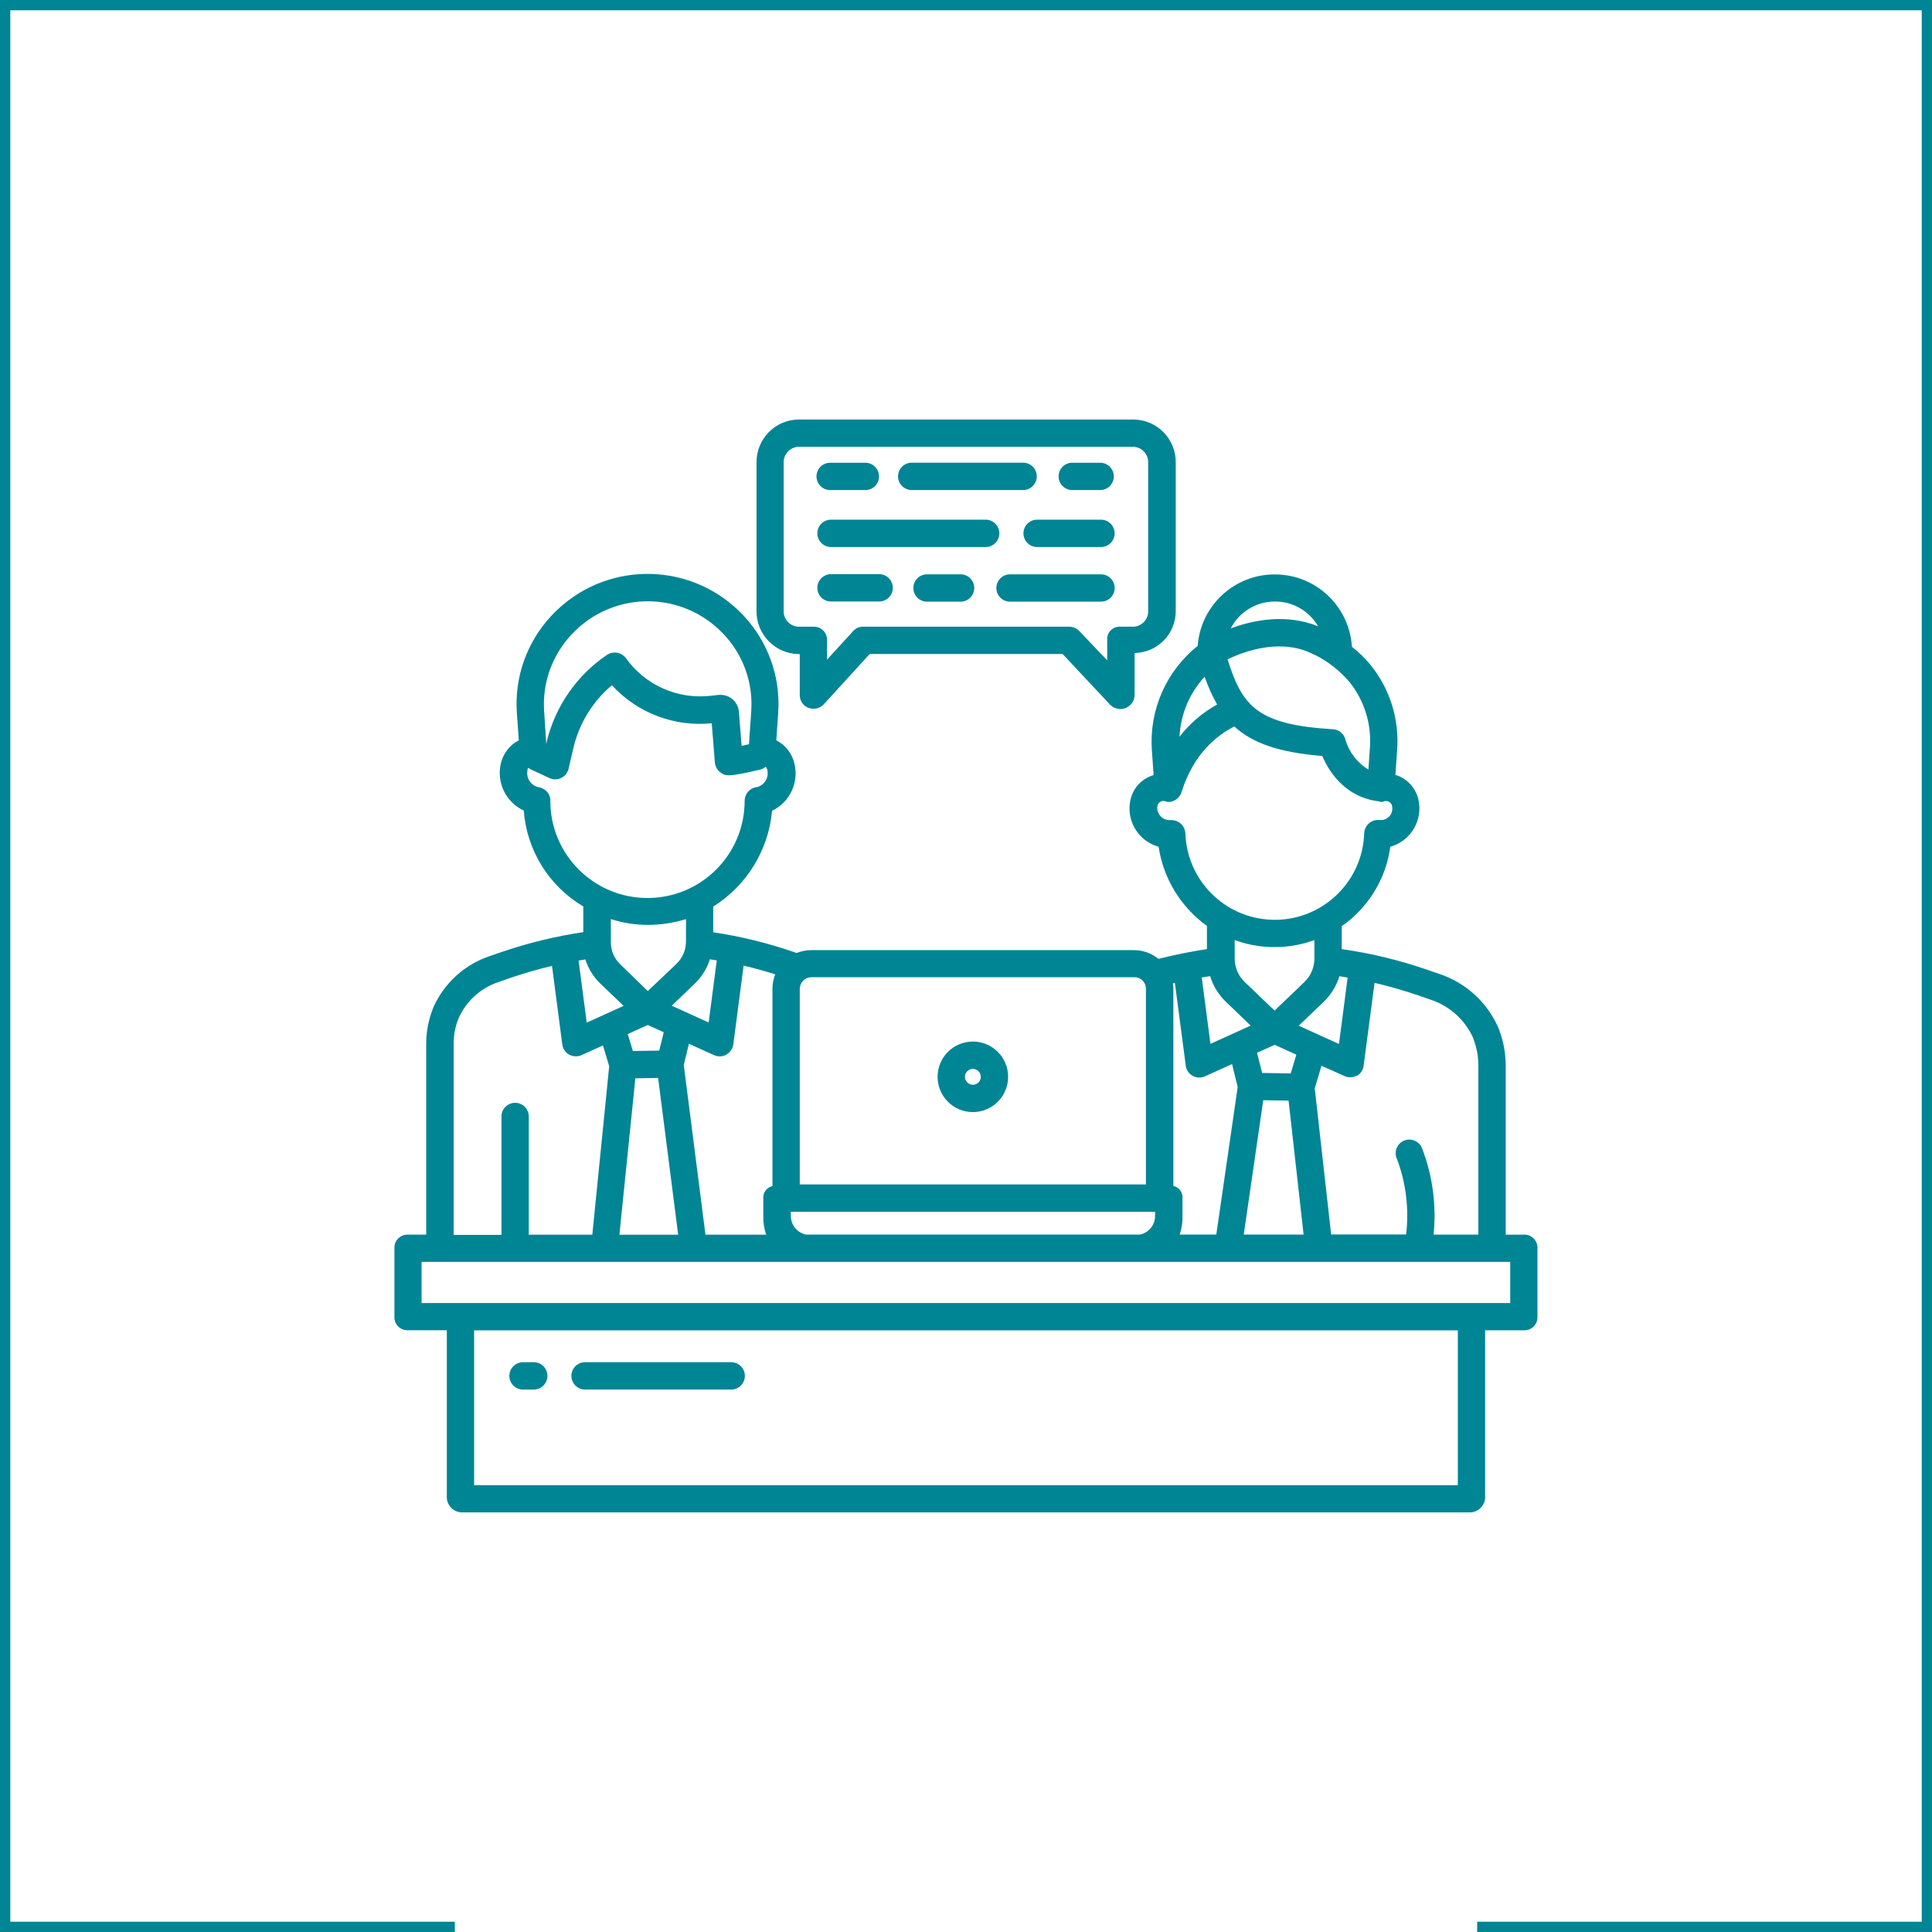
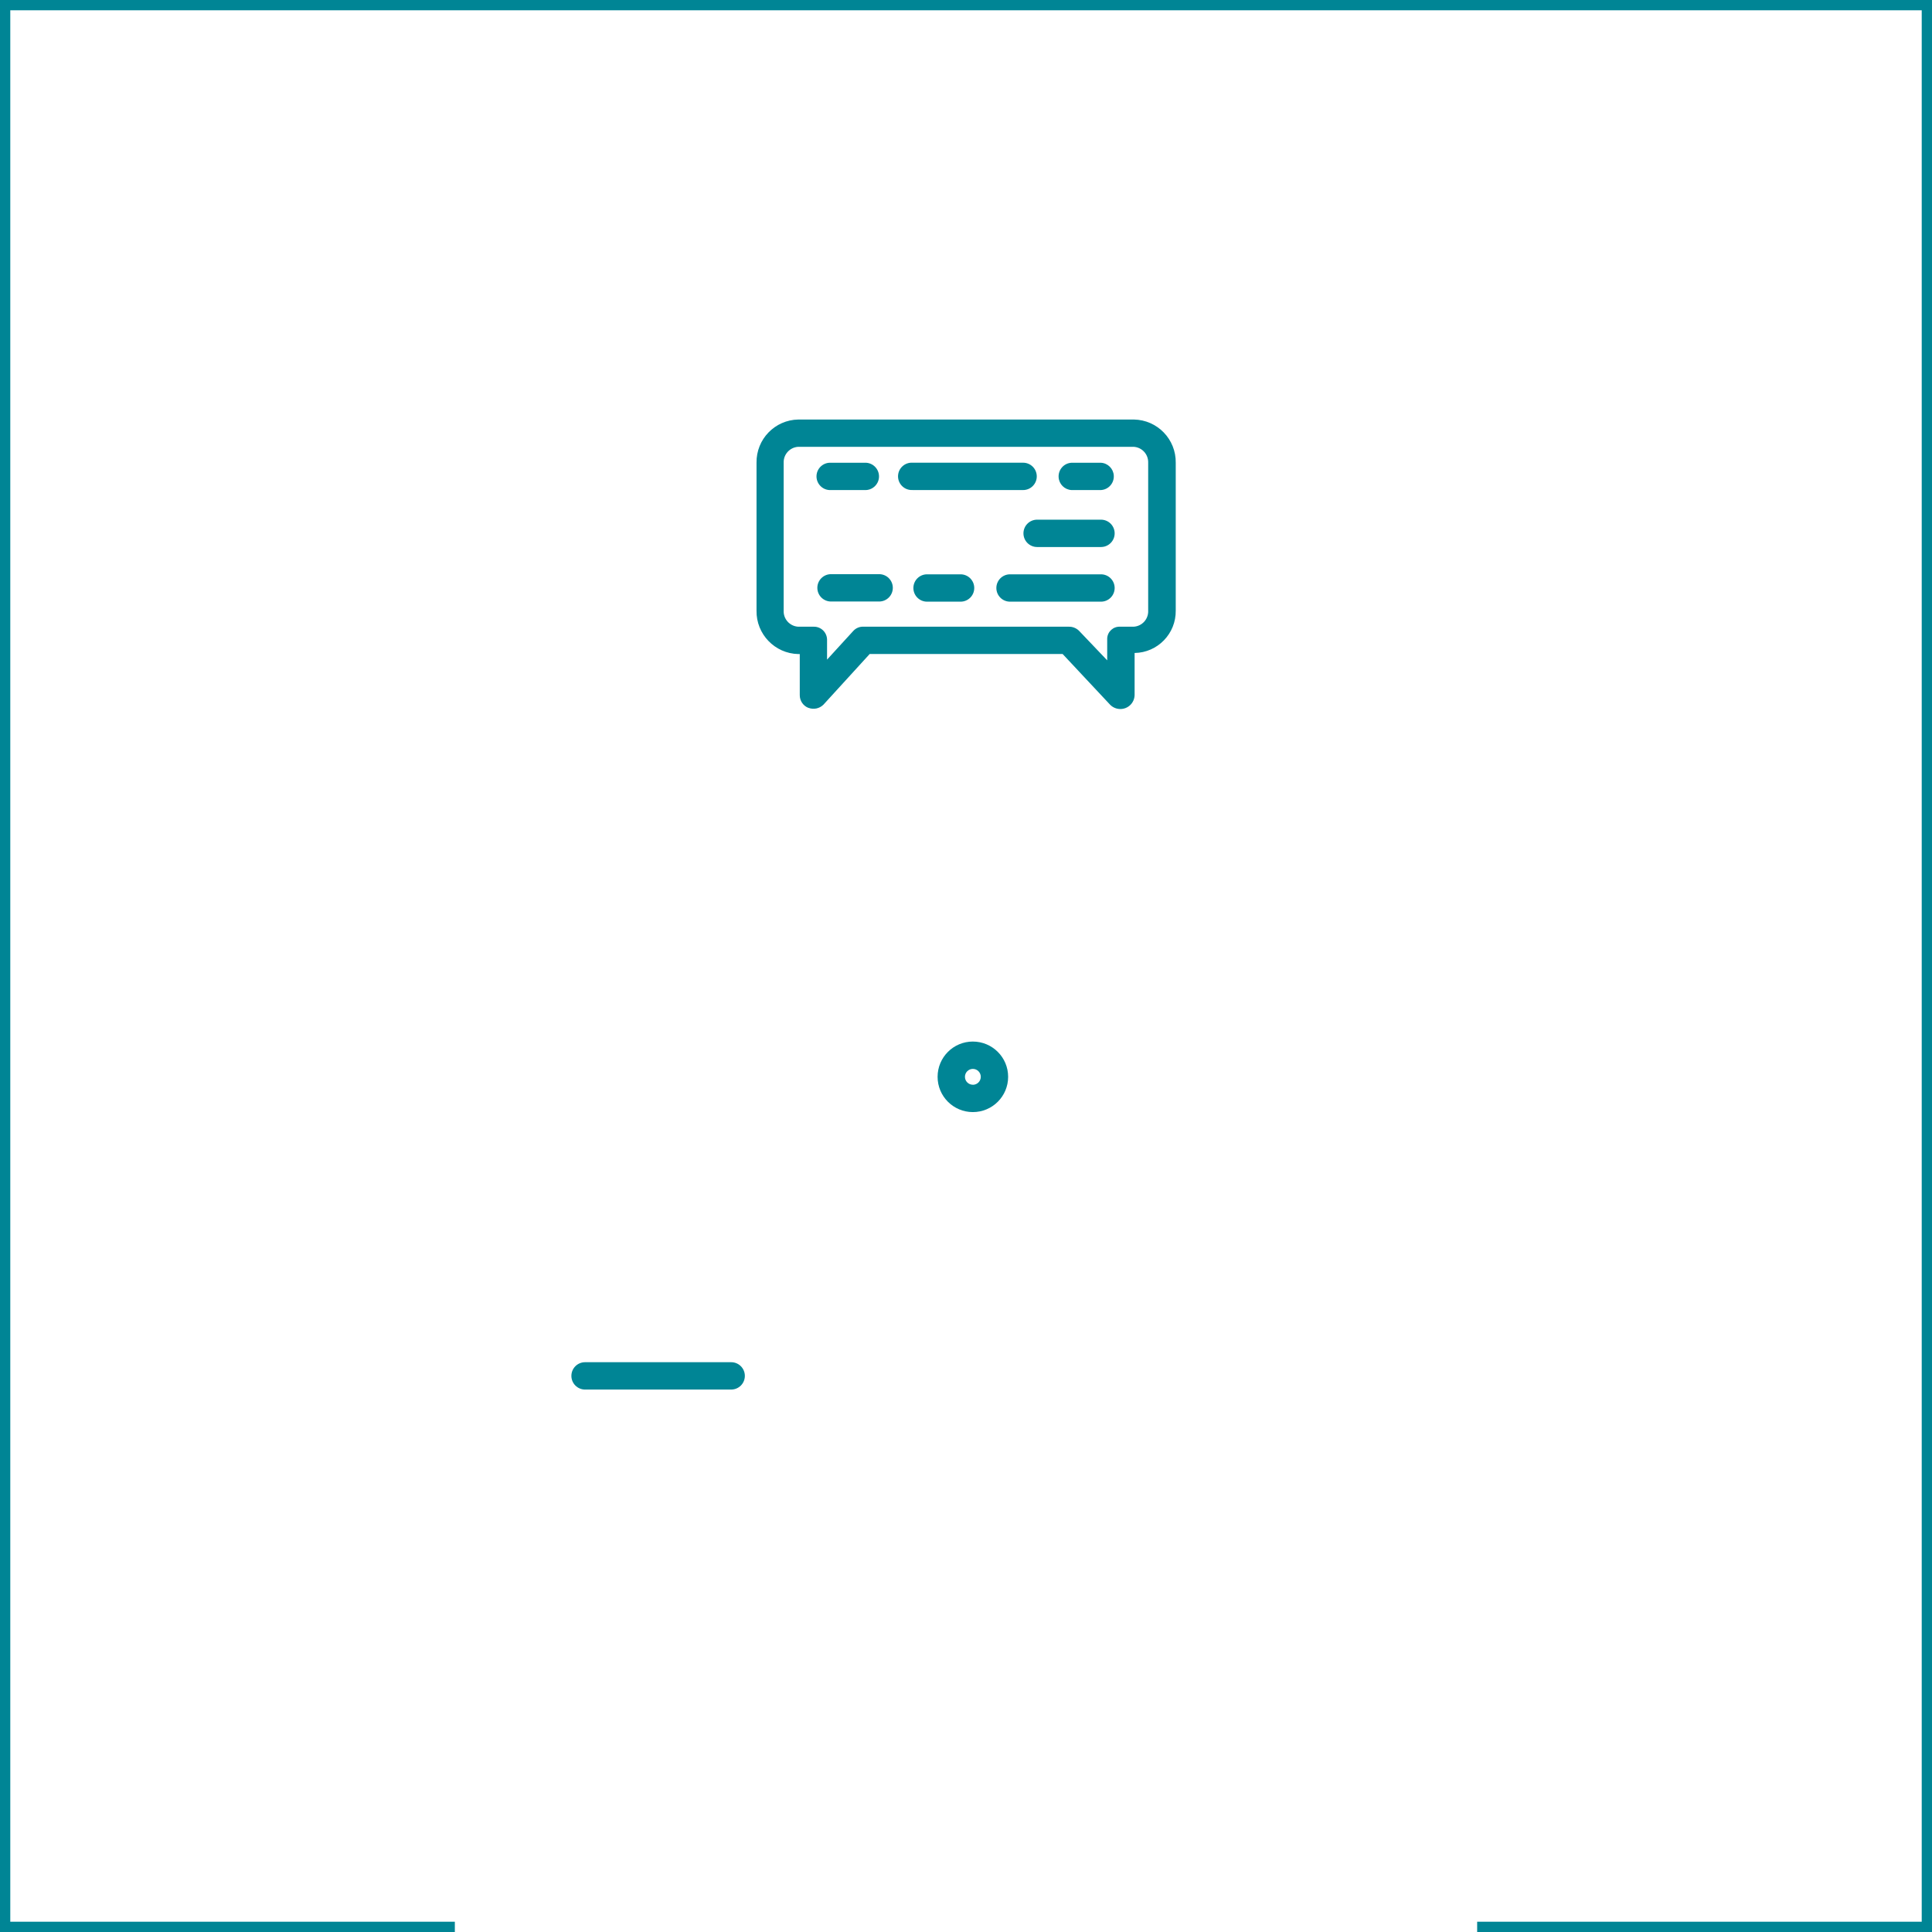
<svg xmlns="http://www.w3.org/2000/svg" id="Ebene_2" viewBox="0 0 375.79 375.79">
  <defs>
    <style>.cls-1{fill:#008595;}</style>
  </defs>
  <g id="Ebene_1-2">
    <g id="Ebene_2-2">
      <g id="Ebene_1-2">
        <polygon class="cls-1" points="0 0 0 375.79 88.47 375.79 88.47 373.79 2 373.79 2 2 373.79 2 373.79 373.79 287.32 373.79 287.32 375.79 375.79 375.79 375.79 0 0 0" />
        <path class="cls-1" d="M157.25,137.68c1.01.38,2.14.15,2.91-.61l9-9.86h37.53l9.26,9.89c1.09,1.08,2.85,1.08,3.93,0,.5-.5.79-1.18.81-1.89v-8.2c4.49-.07,8.07-3.77,8-8.26,0,0,0-.01,0-.02v-28.72c.07-4.57-3.57-8.33-8.14-8.41h-65.27c-4.57.08-8.2,3.84-8.13,8.41v28.76c-.08,4.57,3.56,8.35,8.13,8.45h.28v8c0,1.1.67,2.08,1.69,2.47ZM155.25,121.9c-1.64-.1-2.9-1.5-2.82-3.14v-28.76c-.05-1.62,1.2-2.99,2.82-3.09h65.25c1.63.09,2.88,1.46,2.83,3.09v28.76c.08,1.65-1.18,3.05-2.83,3.14h-2.63c-1.32-.07-2.44.95-2.51,2.26,0,0,0,.01,0,.02,0,.07,0,.13,0,.2v4.06l-5.51-5.78c-.54-.51-1.26-.79-2-.76h-39.85c-.75-.05-1.48.24-2,.79l-5.13,5.61v-3.92c-.04-1.41-1.21-2.52-2.61-2.48-.03,0-.06,0-.09,0h-2.92Z" />
        <path class="cls-1" d="M214.15,111.71h-17.69c-1.47,0-2.66,1.19-2.66,2.66,0,1.47,1.19,2.66,2.66,2.66h17.69c1.47,0,2.66-1.19,2.66-2.66,0-1.47-1.19-2.66-2.66-2.66h0Z" />
        <path class="cls-1" d="M186.84,111.71h-6.52c-1.47,0-2.66,1.19-2.66,2.66,0,1.47,1.19,2.66,2.66,2.66h6.52c1.47,0,2.66-1.19,2.66-2.66,0-1.47-1.19-2.66-2.66-2.66Z" />
        <path class="cls-1" d="M161.64,117h9.36c1.47,0,2.66-1.19,2.66-2.66,0-1.47-1.19-2.66-2.66-2.66h-9.36c-1.47,0-2.66,1.19-2.66,2.66,0,1.47,1.19,2.66,2.66,2.66Z" />
        <path class="cls-1" d="M199.07,103.74c0,1.47,1.19,2.66,2.66,2.66h12.42c1.47,0,2.66-1.19,2.66-2.66,0-1.47-1.19-2.66-2.66-2.66h-12.42c-1.47,0-2.66,1.19-2.66,2.66Z" />
-         <path class="cls-1" d="M161.64,106.4h30.08c1.47,0,2.66-1.19,2.66-2.66,0-1.47-1.19-2.66-2.66-2.66h-30.08c-1.47,0-2.66,1.19-2.66,2.66,0,1.47,1.19,2.66,2.66,2.66h0Z" />
        <path class="cls-1" d="M208.4,95.32h5.75c1.47-.09,2.58-1.35,2.49-2.82-.08-1.34-1.15-2.41-2.49-2.49h-5.75c-1.47.09-2.58,1.35-2.49,2.82.08,1.34,1.15,2.41,2.49,2.49Z" />
        <path class="cls-1" d="M177.5,95.32h21.5c1.47,0,2.66-1.19,2.66-2.66,0-1.47-1.19-2.66-2.66-2.66h-21.5c-1.47-.09-2.73,1.03-2.82,2.49s1.03,2.73,2.49,2.82c.11,0,.22,0,.33,0h0Z" />
        <path class="cls-1" d="M161.64,95.32h6.51c1.47.09,2.73-1.03,2.82-2.49s-1.03-2.73-2.49-2.82c-.11,0-.22,0-.33,0h-6.51c-1.47-.09-2.73,1.03-2.82,2.49s1.03,2.73,2.49,2.82c.11,0,.22,0,.33,0Z" />
        <path class="cls-1" d="M189.23,202.59c-3.79,0-6.86,3.07-6.86,6.86s3.07,6.86,6.86,6.86,6.86-3.07,6.86-6.86h0c0-3.79-3.07-6.85-6.86-6.86ZM189.23,210.99c-.85,0-1.54-.69-1.54-1.54s.69-1.54,1.54-1.54,1.54.69,1.54,1.54h0c0,.85-.68,1.54-1.53,1.55,0,0,0,0-.01,0h0Z" />
-         <path class="cls-1" d="M296.41,240.16h-3.54v-32.75c.02-2.41-.41-4.81-1.26-7.07-.09-.22-.16-.43-.26-.64-2.18-4.83-6.27-8.53-11.29-10.23l-2.51-.86c-5.38-1.86-10.93-3.2-16.57-4v-4.48c.85-.56,1.64-1.2,2.38-1.9,3.86-3.55,6.36-8.33,7.07-13.53,4.03-1.13,6.43-5.26,5.43-9.32-.56-2.23-2.24-3.99-4.44-4.66l.34-4.89c.42-5.91-1.39-11.76-5.09-16.39-1.09-1.35-2.34-2.57-3.71-3.63-.49-7.92-7.06-14.09-15-14.08h0c-7.87-.02-14.42,6.05-15,13.9-6.1,4.87-9.43,12.42-8.92,20.21l.35,4.92c-2.21.64-3.91,2.41-4.47,4.64-1,4.06,1.41,8.18,5.44,9.3.93,6.19,4.32,11.74,9.4,15.4v4.51c-3.05.46-6.29,1.1-9.43,1.9-1.34-1.1-3.02-1.7-4.75-1.7h-62.78c-.98,0-1.95.19-2.85.56l-.53-.19c-5.1-1.76-10.35-3.05-15.69-3.84v-5c6.51-4.09,10.75-10.98,11.45-18.64,3.47-1.66,5.27-5.54,4.32-9.26-.46-1.92-1.74-3.55-3.5-4.44l.36-5.27c.51-7-1.94-13.89-6.75-19-9.63-10.31-25.79-10.85-36.1-1.22h-.01c-.41.4-.82.8-1.21,1.22-4.81,5.11-7.26,12-6.75,19l.37,5.27c-1.74.9-3,2.51-3.47,4.41-.92,3.75.94,7.63,4.44,9.25.57,7.74,4.9,14.71,11.58,18.65v5c-5.38.8-10.67,2.08-15.81,3.84l-2.4.82c-4.84,1.63-8.78,5.19-10.9,9.84-.09.2-.15.4-.24.63-.82,2.16-1.23,4.45-1.21,6.76v36.95h-3.52c-1.4-.07-2.59,1-2.66,2.39,0,0,0,0,0,0v13.7c0,1.39,1.13,2.51,2.52,2.5.01,0,.02,0,.03,0h7.64v32.66c.12,1.52,1.35,2.71,2.87,2.77h196.22c1.52-.06,2.75-1.25,2.87-2.77v-32.65h7.53c1.39.07,2.57-1,2.65-2.39,0-.04,0-.07,0-.11v-13.6c-.02-1.4-1.16-2.52-2.56-2.51h-.08ZM263.9,209.29c.74-.42,1.23-1.16,1.34-2l2.12-16.12c2.87.67,5.7,1.48,8.49,2.44l2.48.86c3.63,1.21,6.59,3.87,8.18,7.35.07.15.1.31.15.44.61,1.63.91,3.36.89,5.1v32.78h-8.71c.58-5.67-.17-11.39-2.21-16.71-.49-1.39-2.01-2.11-3.39-1.62-1.39.49-2.11,2.01-1.62,3.39.03.09.07.19.12.28h0c1.75,4.67,2.35,9.68,1.76,14.63h-14.58l-3.19-28.42,1.31-4.39,4.48,2c.77.35,1.65.32,2.39-.09v.08ZM262.13,190.14l-1.69,12.92-7.83-3.55,4.84-4.63c1.43-1.38,2.49-3.1,3.08-5l1.6.27h0ZM247.94,203.23l4.21,1.91-1.09,3.65-5.56-.09-1-3.93,3.44-1.54ZM242.1,191c-1.24-1.19-1.94-2.83-1.94-4.54v-3.61c2.22.81,4.56,1.27,6.92,1.36h.84c2.64.02,5.27-.44,7.74-1.37v3.59c0,1.71-.68,3.36-1.91,4.55l-5.83,5.59-5.82-5.57ZM245.71,214l4.93.08,2.92,26.06h-11.64l3.79-26.14ZM248,117h0c3.46-.01,6.65,1.83,8.38,4.82-6.28-2.54-12.67-1.19-17,.41,1.67-3.22,4.99-5.24,8.62-5.23ZM255.77,127.38c2.59,1.3,4.88,3.11,6.75,5.32,2.87,3.59,4.27,8.13,3.94,12.71l-.29,4.27c-2.18-1.3-3.78-3.39-4.47-5.83-.28-1.12-1.26-1.93-2.41-2-14.56-.89-17.64-4.32-20.51-13.6,3.22-1.57,10.57-4.31,16.98-.84v-.03ZM234.31,131.61c.64,1.88,1.45,3.69,2.43,5.42-2.84,1.58-5.33,3.71-7.32,6.28.21-4.34,1.94-8.47,4.88-11.67v-.03ZM230.56,162.13c-.05-1.44-1.21-2.58-2.65-2.61h-.39c-1.32.02-2.4-1.03-2.42-2.35h0c0-.19.02-.38.07-.56.19-.62.85-.96,1.47-.76,0,0,0,0,.01,0,.16.06.33.11.5.14h.16c.75-.03,1.45-.36,1.94-.92.31-.34.52-.75.63-1.19,2.28-7.09,6.54-10.73,10.21-12.57,3.55,3.26,8.74,5.05,17.11,5.74,1.21,2.84,4.28,8,11,8.82.14.05.28.09.42.12h.15c.18-.03.36-.08.53-.15.63-.15,1.27.22,1.45.84.15.62.05,1.27-.28,1.81-.35.52-.89.88-1.5,1-.2.02-.4.02-.6,0h-.37c-1.44.02-2.61,1.17-2.65,2.61-.33,9.6-8.38,17.13-17.98,16.8-9.15-.31-16.49-7.65-16.8-16.8v.03ZM235.38,189.85c.57,1.9,1.63,3.62,3.06,5l4.83,4.64-7.83,3.55-1.69-12.92,1.63-.25v-.02ZM228.52,191.16l2.12,16.12c.19,1.46,1.53,2.48,2.98,2.29,0,0,.01,0,.02,0,.26-.04.51-.11.75-.22l5.26-2.38,1.09,4.47-4.16,28.69h-7.11c.39-1.17.57-2.4.53-3.63v-3.29c.15-1.18-.62-2.27-1.77-2.54v-38.28c0-.37-.03-.74-.09-1.1l.4-.1-.02-.03ZM155.57,192.36c-.02-1.24.97-2.26,2.21-2.28h62.89c1.23,0,2.22.99,2.22,2.22,0,0,0,.01,0,.02v38.06h-67.33v-38.02ZM153.8,235.7h70.87v.8c.01,1.75-1.21,3.27-2.92,3.63h-65c-1.71-.36-2.93-1.88-2.92-3.63l-.03-.8ZM141.3,205.1c.74-.42,1.24-1.16,1.34-2l2-15.28c2.07.49,4.12,1.05,6.15,1.7-.36.89-.54,1.85-.54,2.81v38.37c-1.16.27-1.92,1.36-1.78,2.54v3.29c-.03,1.23.15,2.46.55,3.63h-11.8l-4.22-33,1-4.14,4.89,2.22c.77.35,1.65.31,2.39-.1l.02-.04ZM139.42,186.8l-1.58,12.08-7.18-3.26,4.49-4.31c1.36-1.3,2.36-2.93,2.93-4.72l1.34.21ZM126,199.37l3.1,1.41-.87,3.57-5.13.08-1-3.3,3.9-1.76ZM120.58,187.5c-1.14-1.12-1.78-2.65-1.76-4.25v-4.48c2.36.76,4.83,1.14,7.31,1.13,2.47-.02,4.93-.4,7.3-1.12v4.47c-.03,1.61-.71,3.14-1.88,4.25l-5.55,5.27-5.42-5.27ZM123.58,209.74l4.43-.07,3.9,30.49h-11.43l3.1-30.42ZM111.2,123.39c7.62-8.17,20.42-8.62,28.59-1,.33.31.64.62,1,1,3.8,4.03,5.73,9.47,5.33,15l-.44,6.37-1.43.31-.53-6.66c-.16-1.83-1.69-3.24-3.53-3.25h-.38l-1.72.19c-6.36.68-12.6-2.11-16.33-7.31-.86-1.17-2.49-1.46-3.7-.66-5.79,3.92-9.94,9.84-11.66,16.62h0l-.14.78-.42-6.4c-.39-5.53,1.55-10.96,5.36-14.99ZM107.07,155.76c0-1.29-.93-2.39-2.2-2.62-1.52-.26-2.54-1.7-2.28-3.22,0,0,0,0,0-.01,0-.06,0-.13,0-.19.03-.13.08-.26.15-.38.16.12.33.23.51.32l3.62,1.68c1.32.62,2.9.05,3.53-1.27,0,0,0,0,0,0,.08-.16.14-.33.18-.5l1-4.29c1.15-4.69,3.75-8.89,7.44-12,4.94,5.4,12.14,8.14,19.42,7.4l.61,7.63c.07.78.47,1.49,1.1,1.95,1,.73,1.56.87,7.64-.55.21-.05.41-.12.6-.22.2-.1.38-.22.56-.35.14.17.24.37.29.59.37,1.48-.52,2.99-2,3.38h-.2c-1.28.24-2.21,1.36-2.2,2.66,0,10.44-8.46,18.9-18.9,18.9s-18.9-8.46-18.9-18.9h.03ZM113.86,186.62c.57,1.8,1.58,3.42,2.94,4.72l4.5,4.31-7.18,3.26-1.58-12.08,1.32-.21ZM88.24,203.19c-.03-1.63.25-3.26.83-4.79.06-.15.1-.29.17-.44,1.51-3.3,4.32-5.82,7.76-6.96l2.37-.82c2.63-.9,5.3-1.67,8-2.3l2,15.28c.19,1.45,1.52,2.47,2.97,2.28,0,0,.02,0,.03,0,.26-.03.51-.1.75-.21l4.16-1.88,1.21,4.05-3.28,32.76h-12.36v-23.16c-.09-1.47-1.35-2.58-2.82-2.49-1.34.08-2.41,1.15-2.49,2.49v23.2h-9.3v-37.01ZM283.56,288.88H92.22v-30.12h191.34v30.12ZM293.75,253.45H82v-8h211.75v8Z" />
-         <path class="cls-1" d="M101.73,270.28h2.09c1.47,0,2.66-1.19,2.66-2.66s-1.19-2.66-2.66-2.66h-2.09c-1.47,0-2.66,1.19-2.66,2.66s1.19,2.66,2.66,2.66Z" />
        <path class="cls-1" d="M113.8,270.28h28.42c1.47,0,2.66-1.19,2.66-2.66s-1.19-2.66-2.66-2.66h-28.42c-1.47,0-2.66,1.19-2.66,2.66s1.19,2.66,2.66,2.66Z" />
      </g>
    </g>
  </g>
</svg>